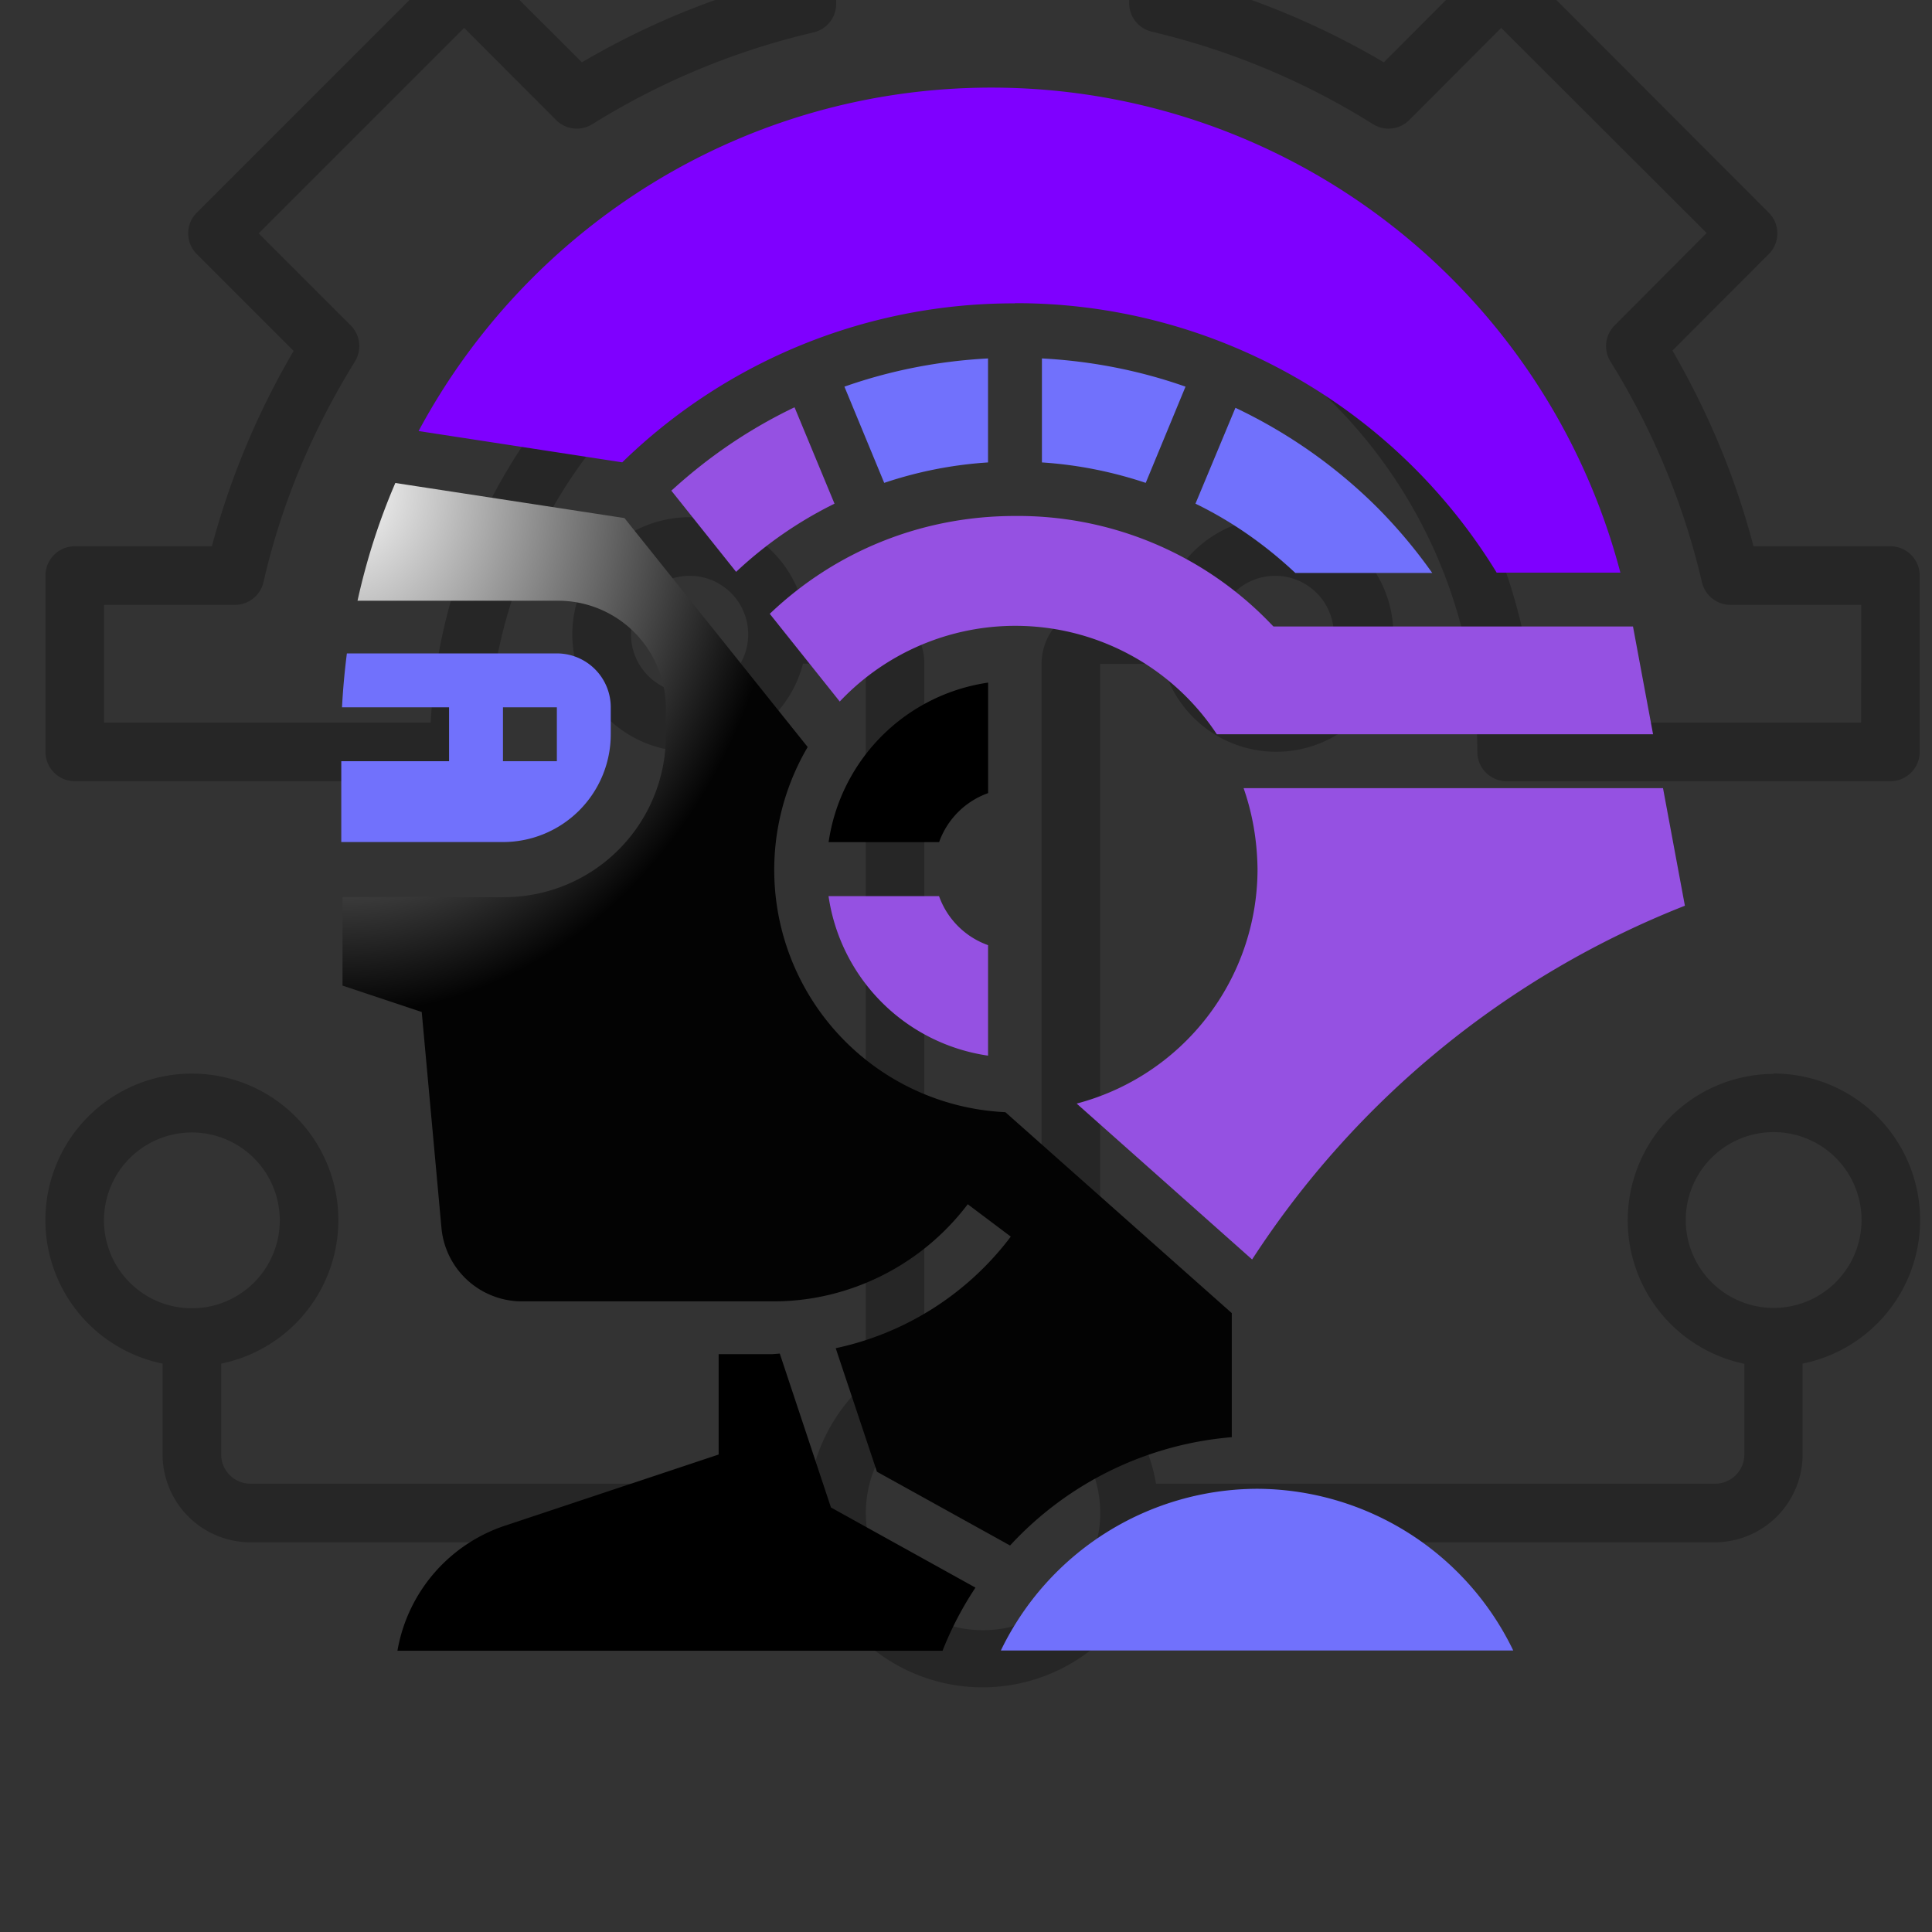
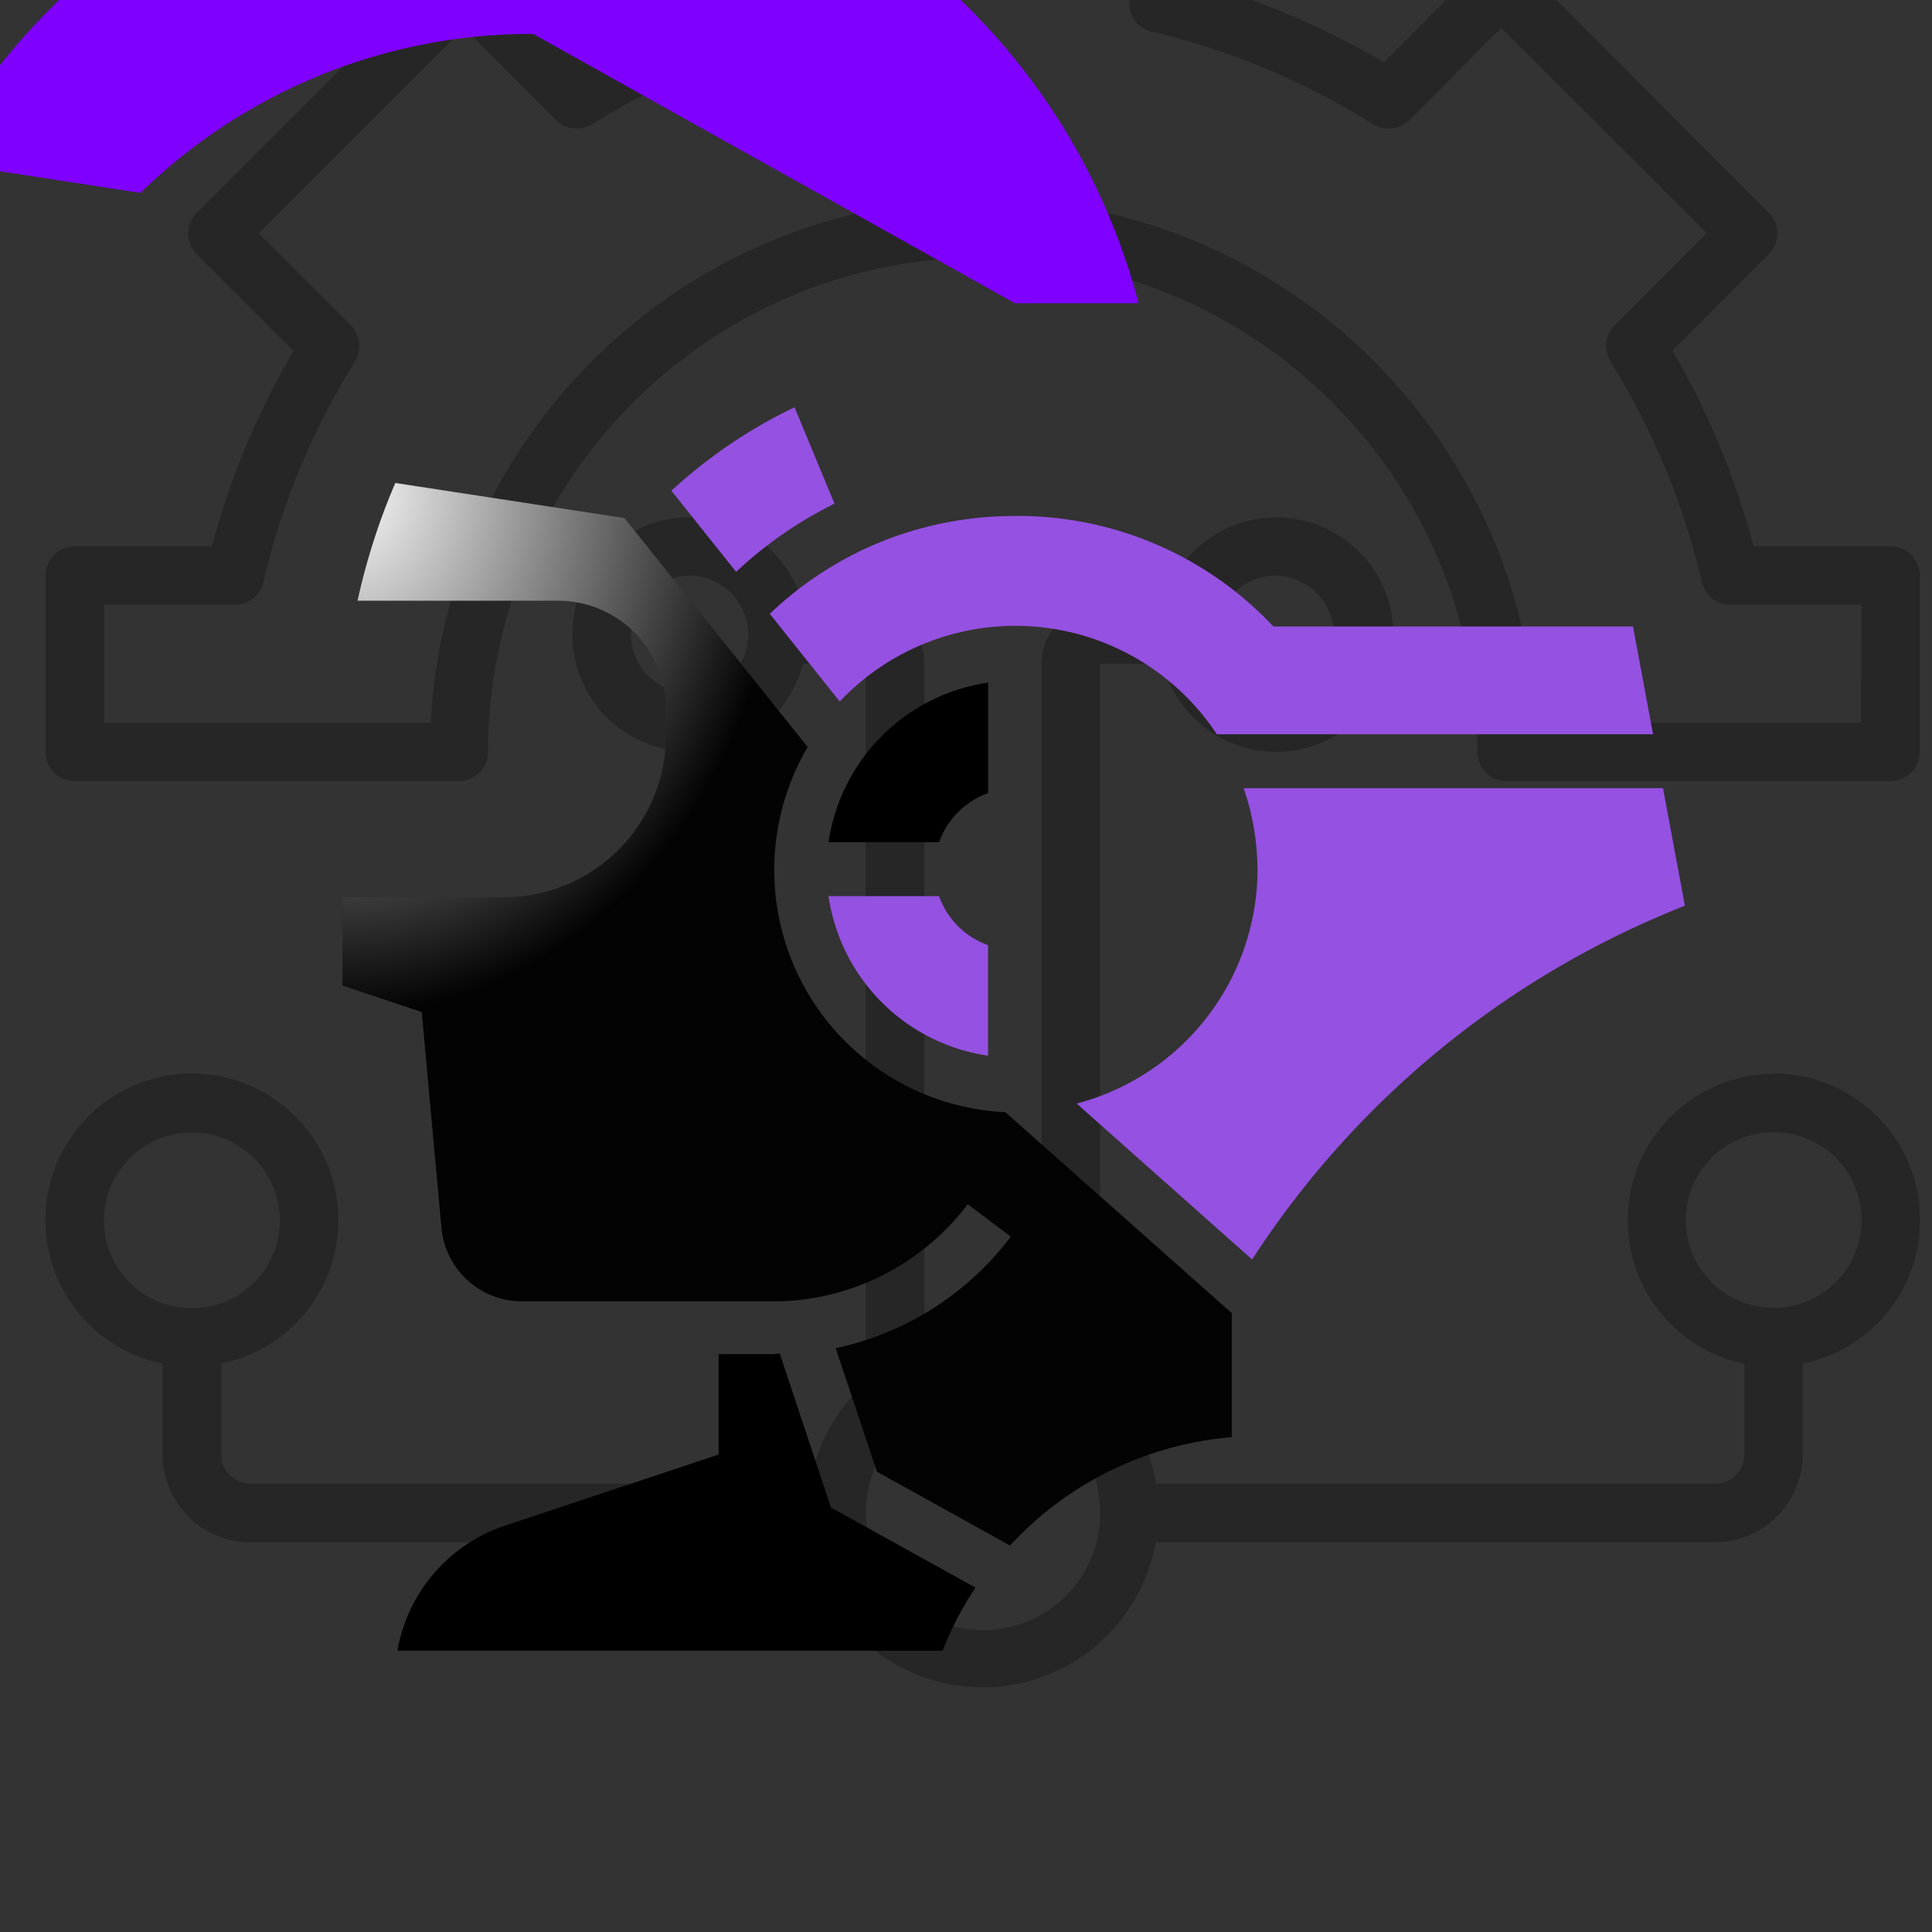
<svg xmlns="http://www.w3.org/2000/svg" xml:space="preserve" width="1080" height="1080" viewBox="0 0 1080 1080">
  <rect x="0" y="0" width="1080" height="1080" fill="#333333" stroke="none" />
  <path d="M312.05 192.1h-7.6q-1.46-5.6-4.48-10.82l5.34-5.35a1.62 1.62 0 0 0 0-2.26l-13.66-13.68a1.62 1.62 0 0 0-2.3 0l-5.34 5.35a43.7 43.7 0 0 0-10.82-4.55v-7.57a1.62 1.62 0 0 0-.47-1.13c-.31-.33-.73-.55-1.14-.49l-19.44.03a1.62 1.62 0 0 0-1.62 1.62v7.58q-5.64 1.46-10.85 4.51l-5.36-5.35a1.62 1.62 0 0 0-2.27 0l-13.66 13.66a1.62 1.62 0 0 0 0 2.3l5.35 5.35a43.7 43.7 0 0 0-4.52 10.8h-7.58a1.62 1.62 0 0 0-1.62 1.62v9.75a1.62 1.62 0 0 0 1.62 1.62h21.23a1.62 1.62 0 0 0 1.62-1.62c0-15.06 12.27-27.34 27.35-27.34s27.35 12.26 27.35 27.34a1.62 1.62 0 0 0 1.62 1.62h21.22a1.62 1.62 0 0 0 1.62-1.62v-9.75a1.62 1.62 0 0 0-1.62-1.62m-1.62 9.75h-18.02c-.84-16.11-14.22-28.96-30.53-28.96s-29.7 12.85-30.54 28.96h-18.06v-6.51h7.22a1.62 1.62 0 0 0 1.59-1.24q1.46-6.39 5.05-12.2a1.62 1.62 0 0 0-.22-2.01l-5.09-5.09 11.36-11.36 5.08 5.09a1.62 1.62 0 0 0 2.01.23 40.5 40.5 0 0 1 12.22-5.07 1.62 1.62 0 0 0 1.26-1.59v-7.23l16.2-.01v7.21a1.62 1.62 0 0 0 1.26 1.58 40.5 40.5 0 0 1 12.22 5.11 1.62 1.62 0 0 0 2.01-.23l5.08-5.09 11.36 11.34-5.09 5.11a1.62 1.62 0 0 0-.22 2.01 40.5 40.5 0 0 1 5.05 12.19 1.62 1.62 0 0 0 1.59 1.25h7.22z" style="stroke:none;stroke-width:1;stroke-dasharray:none;stroke-linecap:butt;stroke-dashoffset:0;stroke-linejoin:miter;stroke-miterlimit:4;fill:#000;fill-rule:nonzero;opacity:.25" transform="translate(-2097.777 -1636.764)scale(10.11)" vector-effect="non-scaling-stroke" />
  <path d="M305.57 221.28a8.1 8.1 0 0 0-1.62 16.03v5.01a1.62 1.62 0 0 1-1.62 1.62h-30.91a9.72 9.72 0 0 0-3.09-5.59v-39.74h3.46a6.48 6.48 0 1 0 0-3.24h-3.46a3.24 3.24 0 0 0-3.24 3.24v37.81a9.72 9.72 0 0 0-6.48 0v-37.84a3.24 3.24 0 0 0-3.24-3.24l-3.47.02a6.48 6.48 0 1 0 0 3.24h3.47v39.75a9.72 9.72 0 0 0-3.08 5.59h-30.94a1.62 1.62 0 0 1-1.62-1.62v-5.02a8.1 8.1 0 1 0-3.24 0v5.02a4.86 4.86 0 0 0 4.86 4.86h30.91a9.72 9.72 0 0 0 19.14 0h30.91a4.86 4.86 0 0 0 4.86-4.86v-5.02a8.1 8.1 0 0 0-1.62-16.04m-27.54-27.52a3.24 3.24 0 1 1 0 6.48 3.24 3.24 0 0 1 0-6.48m-32.38 6.48a3.24 3.24 0 1 1 0-6.48 3.24 3.24 0 0 1 0 6.48m-32.38 29.16a4.86 4.86 0 1 1 9.72 0 4.86 4.86 0 0 1-9.72 0m48.6 22.66a6.48 6.48 0 1 1 .01-12.96 6.48 6.48 0 0 1-.01 12.96m43.72-17.82a4.86 4.86 0 1 1 0-9.72 4.86 4.86 0 0 1 0 9.72" style="stroke:none;stroke-width:1;stroke-dasharray:none;stroke-linecap:butt;stroke-dashoffset:0;stroke-linejoin:miter;stroke-miterlimit:4;fill:#000;fill-rule:nonzero;opacity:.25" transform="translate(-2097.83 -1636.834)scale(10.11)" vector-effect="non-scaling-stroke" />
  <path d="M277.48 196.1a19.37 19.37 0 0 0-13.86-5.67c-5.14 0-9.92 1.94-13.56 5.41l3.87 4.85a13.35 13.35 0 0 1 20.85 1.81h24.12l-1.11-5.96h-19.88zm-.45 13.85a13.41 13.41 0 0 1-10 12.97l9.7 8.62a50.66 50.66 0 0 1 23.93-19.56l-1.21-6.5h-23.19q.74 2.12.77 4.47m-32.42-20.93 3.59 4.5a22.4 22.4 0 0 1 5.44-3.77l-2.21-5.33q-3.72 1.78-6.82 4.62m8.7 22.41a10.43 10.43 0 0 0 8.82 8.82v-6.11a4.47 4.47 0 0 1-2.71-2.71z" style="stroke:none;stroke-width:1;stroke-dasharray:none;stroke-linecap:butt;stroke-dashoffset:0;stroke-linejoin:miter;stroke-miterlimit:4;fill:#9551e2;fill-rule:nonzero;opacity:1" transform="translate(-2097.806 -1636.813)scale(10.11)" vector-effect="non-scaling-stroke" />
  <path d="M262.13 199.64a10.43 10.43 0 0 0-8.82 8.82h6.11a4.47 4.47 0 0 1 2.71-2.71zm-11.52 37.1-.4.03h-2.98v5.55l-11.83 3.94a8.88 8.88 0 0 0-5.93 6.91h30.14q.73-1.85 1.82-3.49l-7.99-4.43z" style="stroke:none;stroke-width:1;stroke-dasharray:none;stroke-linecap:butt;stroke-dashoffset:0;stroke-linejoin:miter;stroke-miterlimit:4;fill:#000;fill-rule:nonzero;opacity:1" transform="translate(-2097.766 -1636.777)scale(10.11)" vector-effect="non-scaling-stroke" />
  <g transform="translate(439.972 567.022)scale(10.11)">
    <radialGradient id="a" cx="0" cy="0" r="0.5" fx="0" fy="0" gradientUnits="objectBoundingBox">
      <stop offset="0%" style="stop-color:#fcfcfc;stop-opacity:1" />
      <stop offset="100%" style="stop-color:#030303;stop-opacity:1" />
    </radialGradient>
    <path d="M231.84 229.74a4.47 4.47 0 0 0 4.44 4.07h13.93c4.2 0 8.19-2.01 10.73-5.37l2.38 1.79a16.4 16.4 0 0 1-9.68 6.17l2.28 6.83 7.36 4.08a18.77 18.77 0 0 1 12.26-5.99v-6.86l-12.52-11.11a13.41 13.41 0 0 1-10.93-20.19l-10.13-12.66-12.67-1.94q-1.34 3.11-2.09 6.51h11.09a5.96 5.96 0 0 1 5.96 5.96v1.49a8.94 8.94 0 0 1-8.94 8.94h-8.94v4.89l4.38 1.46z" style="stroke:none;stroke-width:1;stroke-dasharray:none;stroke-linecap:butt;stroke-dashoffset:0;stroke-linejoin:miter;stroke-miterlimit:4;fill:url(#a);fill-rule:nonzero;opacity:1" transform="translate(-250.95 -217.94)" vector-effect="non-scaling-stroke" />
  </g>
-   <path d="M241.27 202.5v-1.49a2.98 2.98 0 0 0-2.98-2.98h-11.61q-.19 1.49-.27 2.98h5.92v2.98h-5.96v4.47h8.94a5.96 5.96 0 0 0 5.96-5.96m-5.96-1.49h2.98v2.98h-2.98zm41.7 43.21a15.79 15.79 0 0 0-14.17 8.94h28.33a15.79 15.79 0 0 0-14.16-8.94m-14.88-62.5q-4.13.22-7.94 1.56l2.2 5.32q2.8-.94 5.74-1.13zm24.56 11.86q-1.37-1.94-3.04-3.62a28.3 28.3 0 0 0-7.84-5.51l-2.21 5.3q2.98 1.45 5.52 3.83zm-21.58-11.86v5.75q2.92.19 5.74 1.13l2.2-5.32q-3.81-1.34-7.94-1.56" style="stroke:none;stroke-width:1;stroke-dasharray:none;stroke-linecap:butt;stroke-dashoffset:0;stroke-linejoin:miter;stroke-miterlimit:4;fill:#7171fc;fill-rule:nonzero;opacity:1" transform="translate(-2097.823 -1636.821)scale(10.11)" vector-effect="non-scaling-stroke" />
-   <path d="M263.62 178.66a31.14 31.14 0 0 1 26.64 14.9h6.84c-4.154-15.794-18.428-26.808-34.76-26.82-13.71 0-25.63 7.69-31.69 18.99l11.26 1.73a31 31 0 0 1 21.71-8.79" style="stroke:none;stroke-width:1;stroke-dasharray:none;stroke-linecap:butt;stroke-dashoffset:0;stroke-linejoin:miter;stroke-miterlimit:4;fill:#7f00ff;fill-rule:nonzero;opacity:1" transform="translate(-2097.875 -1636.772)scale(10.11)" vector-effect="non-scaling-stroke" />
+   <path d="M263.62 178.66h6.84c-4.154-15.794-18.428-26.808-34.76-26.82-13.71 0-25.63 7.69-31.69 18.99l11.26 1.73a31 31 0 0 1 21.71-8.79" style="stroke:none;stroke-width:1;stroke-dasharray:none;stroke-linecap:butt;stroke-dashoffset:0;stroke-linejoin:miter;stroke-miterlimit:4;fill:#7f00ff;fill-rule:nonzero;opacity:1" transform="translate(-2097.875 -1636.772)scale(10.11)" vector-effect="non-scaling-stroke" />
</svg>